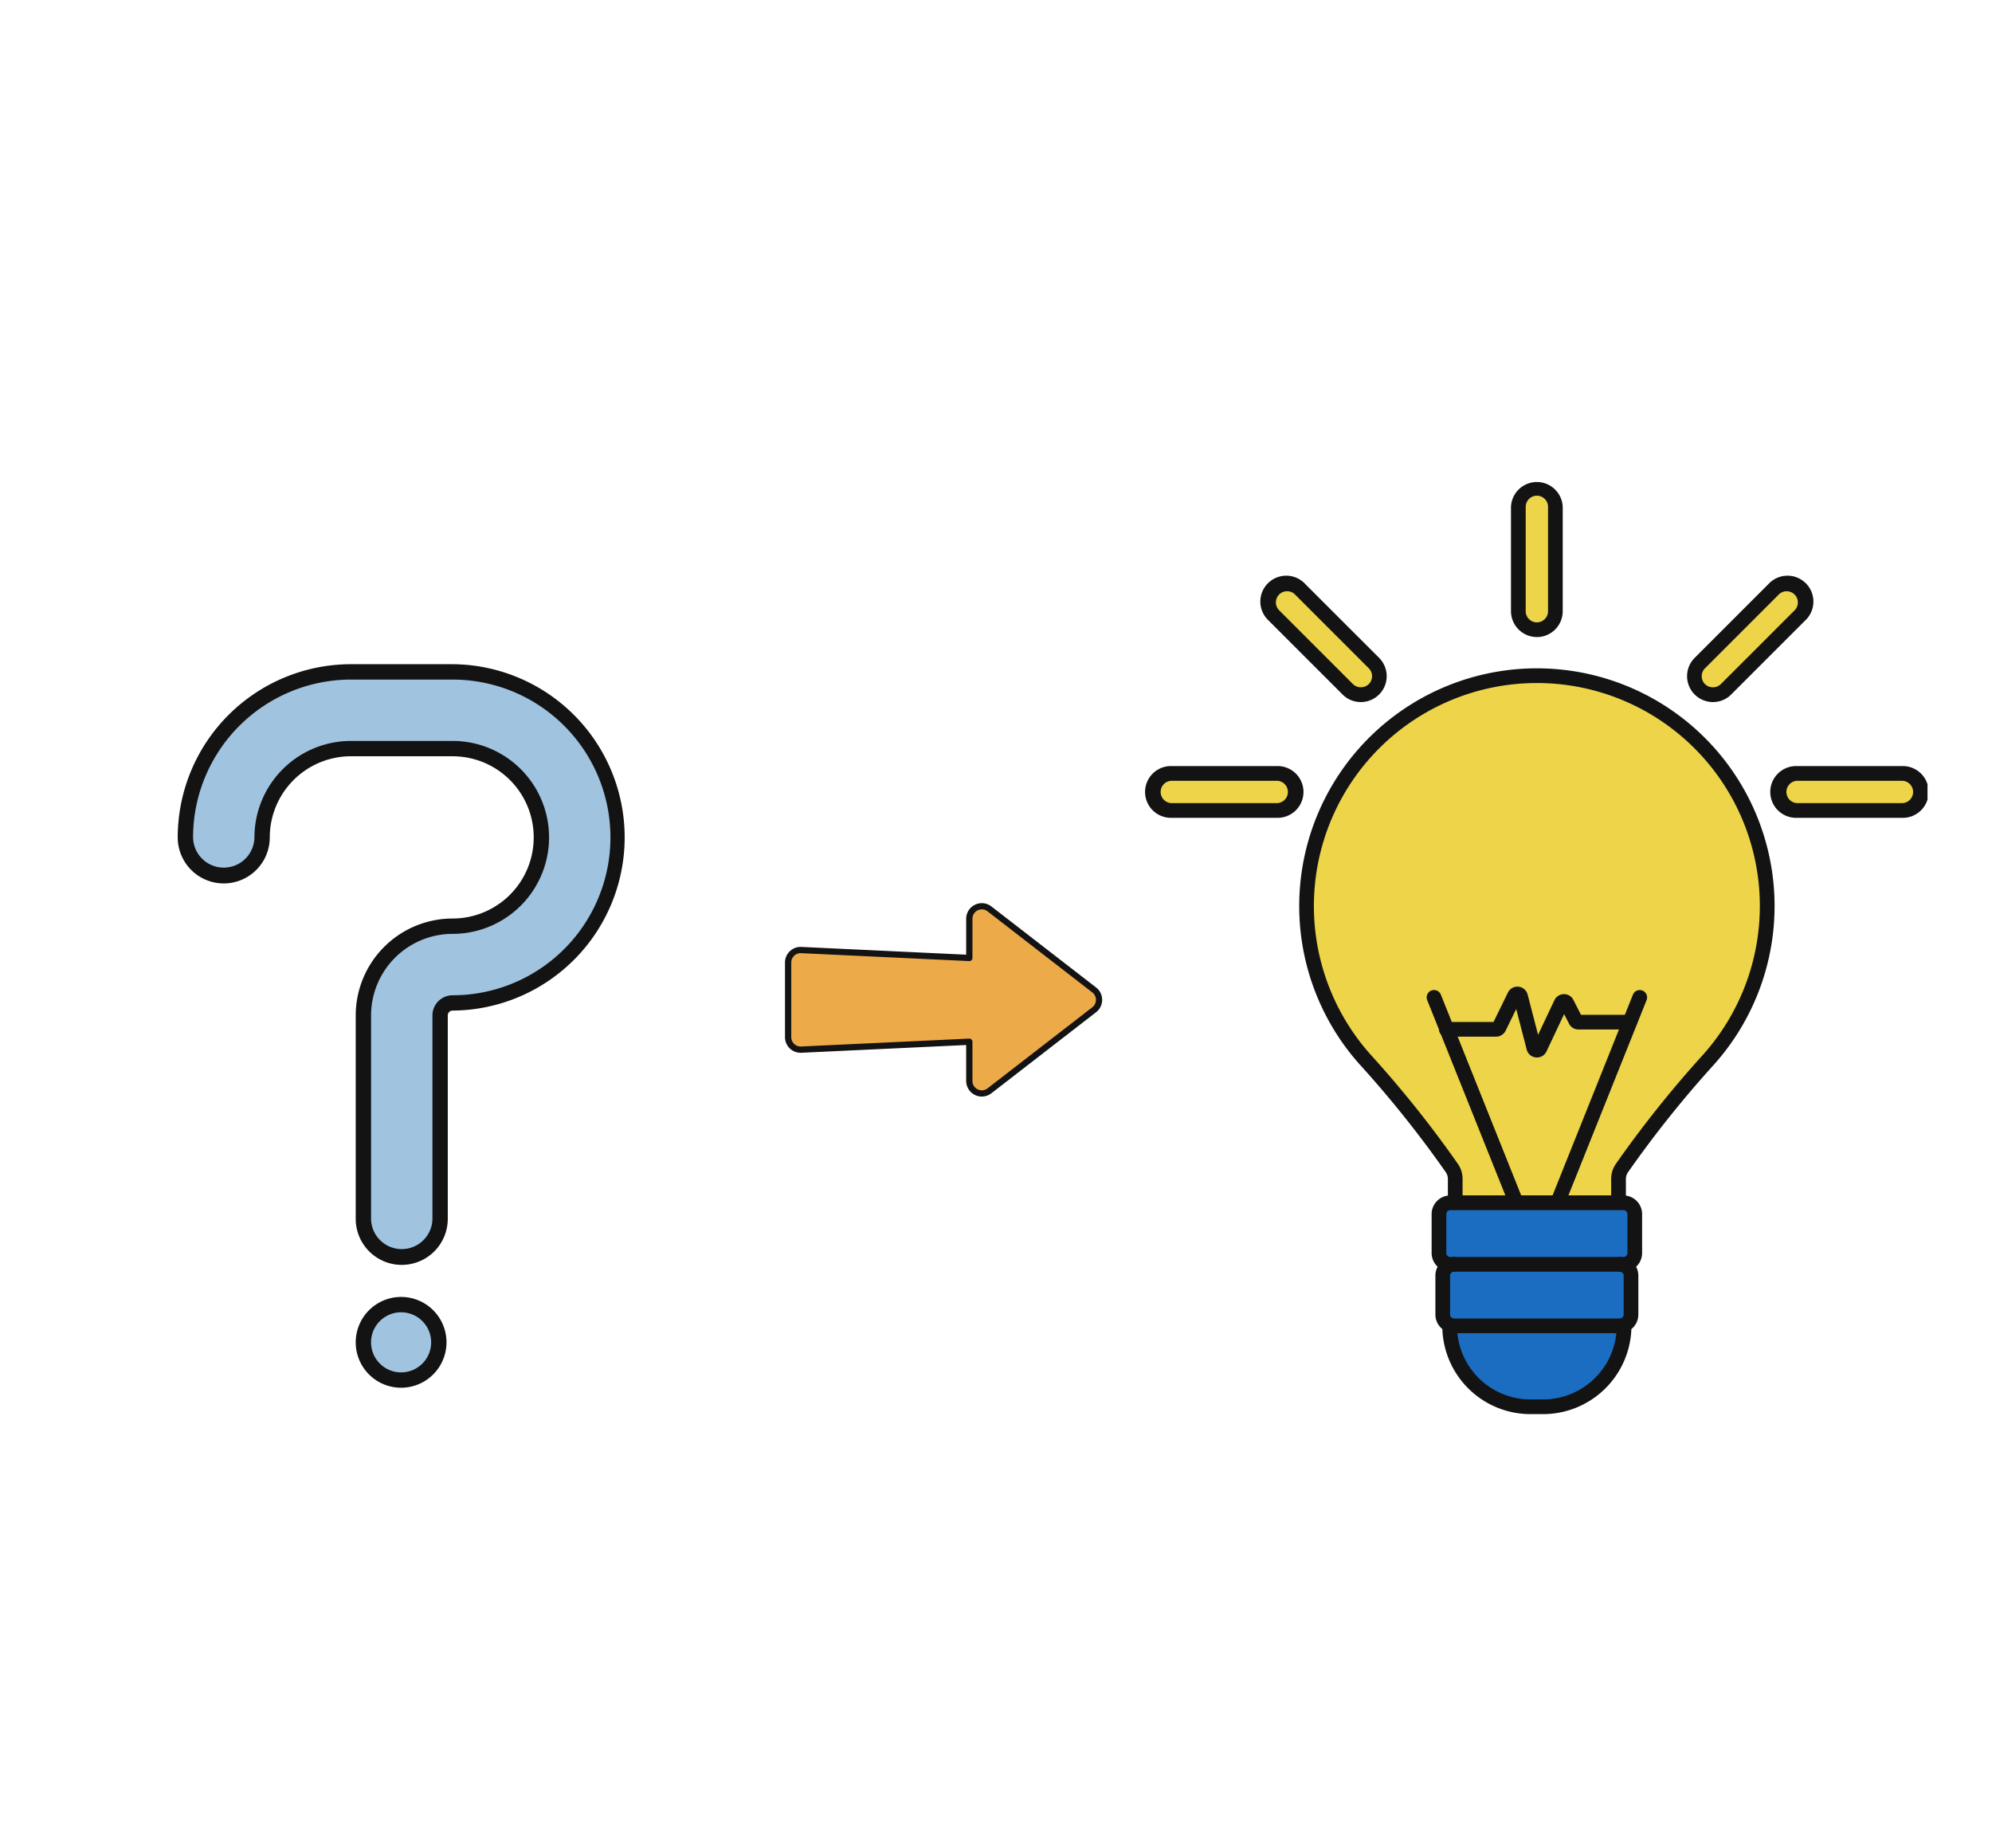
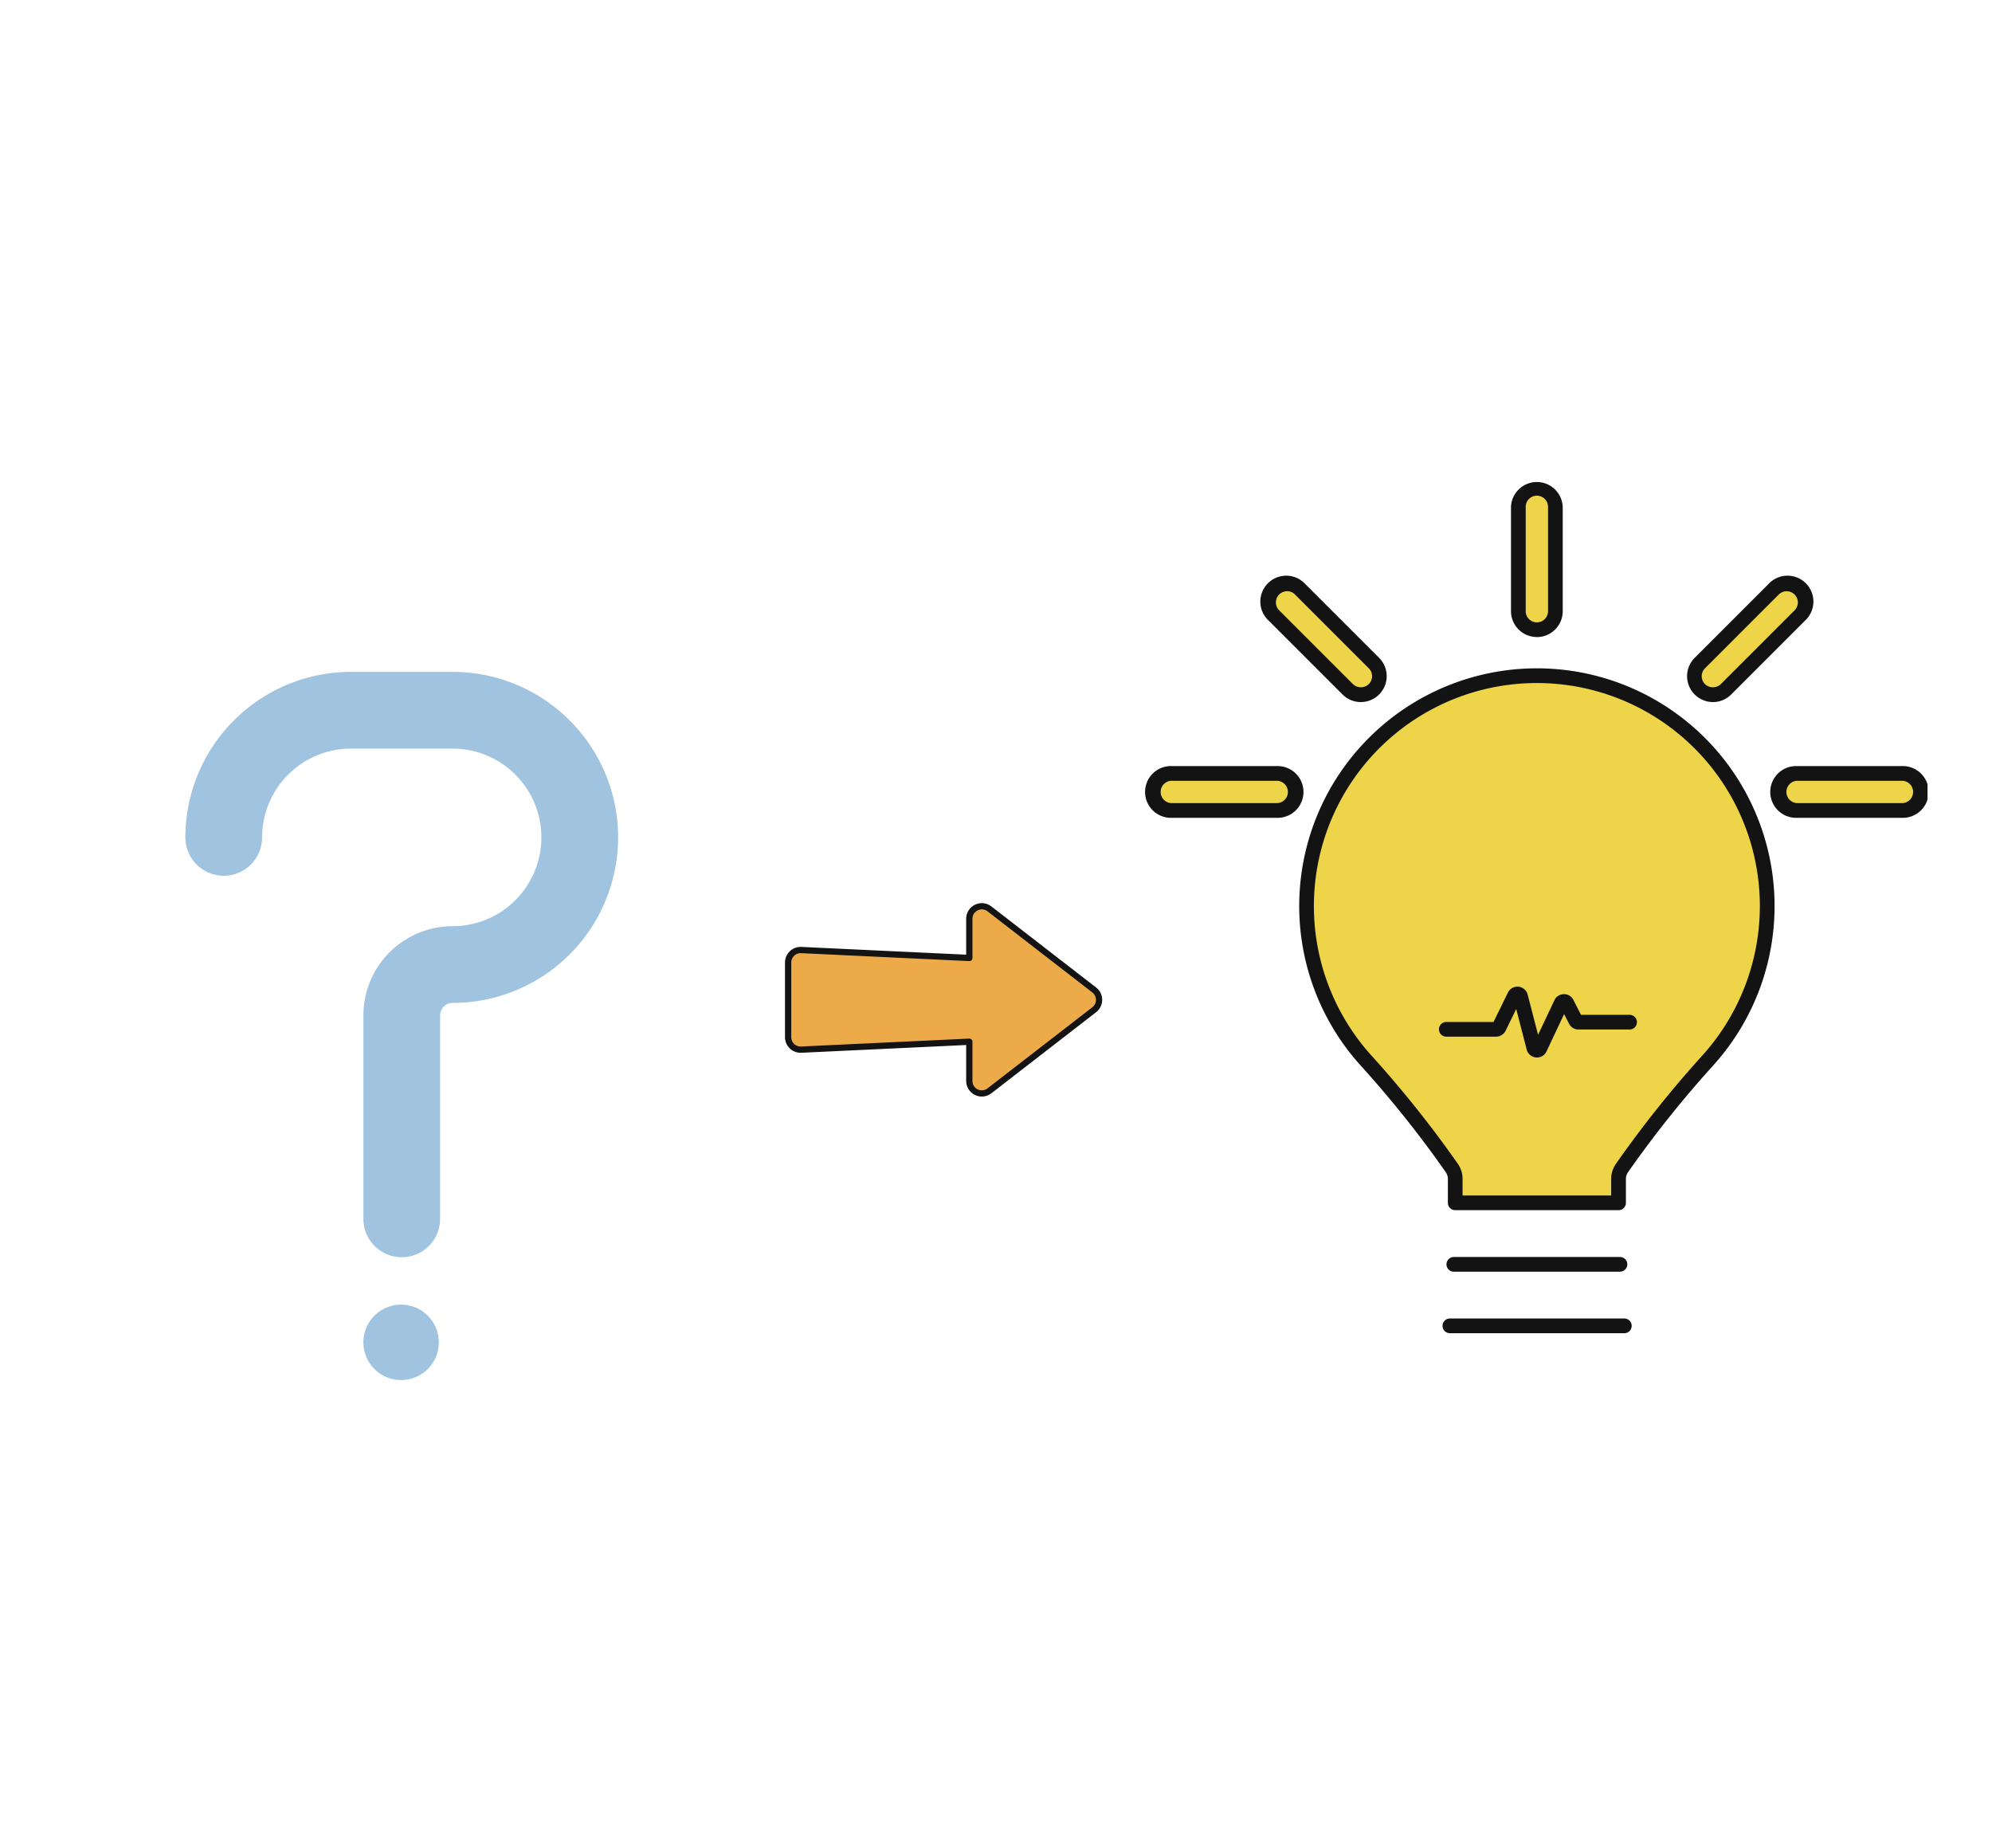
<svg xmlns="http://www.w3.org/2000/svg" width="277" height="257">
  <defs>
    <clipPath id="a">
      <path fill="#f0f3f5" d="M0 0h277v257H0z" />
    </clipPath>
    <clipPath id="b">
      <path fill="none" d="M0 0h243.321v129.752H0z" />
    </clipPath>
  </defs>
  <g clip-path="url(#a)">
    <g clip-path="url(#b)" transform="translate(24.713 66.873)">
      <path d="M177.175 95.533a2.667 2.667 0 0 1 .472 1.513v3.322h22.708v-3.322a2.667 2.667 0 0 1 .472-1.513 153.141 153.141 0 0 1 12.056-15.092 32.029 32.029 0 1 0-47.783-.022 154.327 154.327 0 0 1 12.054 15.083Z" fill="#edd449" />
      <path d="M200.353 101.388h-22.708a1.021 1.021 0 0 1-1.022-1.022v-3.319a1.637 1.637 0 0 0-.29-.932l-.021-.032a151.506 151.506 0 0 0-11.973-14.979 33.051 33.051 0 1 1 49.306.023 152.19 152.19 0 0 0-11.976 14.991 1.63 1.63 0 0 0-.29.932v3.322a1.022 1.022 0 0 1-1.022 1.022m-21.691-2.047h20.664v-2.3a3.668 3.668 0 0 1 .653-2.092 154.16 154.16 0 0 1 12.135-15.194 31.006 31.006 0 1 0-46.259-.021 153.5 153.5 0 0 1 12.135 15.18l.021.032a3.674 3.674 0 0 1 .652 2.092Z" fill="#131313" />
-       <path d="M188.999 108.548a1.022 1.022 0 0 1-.948-.642l-14.303-35.723a1.023 1.023 0 1 1 1.9-.76l13.351 33.36 13.355-33.356a1.023 1.023 0 1 1 1.9.76l-14.3 35.719a1.022 1.022 0 0 1-.948.642" fill="#131313" />
-       <path d="M201.043 100.368h-24.085a1.57 1.57 0 0 0-1.571 1.571v5.411a1.57 1.57 0 0 0 1.571 1.571h.524a1.572 1.572 0 0 0-1.572 1.572v5.41a1.572 1.572 0 0 0 .962 1.449v.123a11.257 11.257 0 0 0 11.257 11.257h1.742a11.257 11.257 0 0 0 11.257-11.257v-.123a1.571 1.571 0 0 0 .962-1.449v-5.41a1.571 1.571 0 0 0-1.571-1.572h.524a1.57 1.57 0 0 0 1.571-1.571v-5.411a1.57 1.57 0 0 0-1.571-1.571" fill="#1a6dc1" />
      <path d="M188.996 20.683a2.575 2.575 0 0 1-2.575-2.575V3.598a2.575 2.575 0 1 1 5.149 0v14.511a2.575 2.575 0 0 1-2.575 2.575M162.7 28.966l-10.26-10.26a2.575 2.575 0 1 1 3.641-3.642l10.261 10.26a2.575 2.575 0 0 1-3.642 3.642m48.956 0a2.574 2.574 0 0 1 0-3.642l10.26-10.26a2.575 2.575 0 0 1 3.642 3.642l-10.263 10.26a2.574 2.574 0 0 1-3.642 0m28.071 16.849h-14.513a2.575 2.575 0 1 1 0-5.15h14.51a2.575 2.575 0 0 1 0 5.15m-86.935 0h-14.51a2.575 2.575 0 1 1 0-5.15h14.51a2.575 2.575 0 0 1 0 5.15" fill="#edd449" />
-       <path d="M189.869 129.747h-1.742a12.269 12.269 0 0 1-12.271-11.828 2.588 2.588 0 0 1-.969-2.023v-5.411a2.569 2.569 0 0 1 .314-1.235 2.586 2.586 0 0 1-.838-1.907v-5.411a2.6 2.6 0 0 1 2.592-2.593h24.086a2.6 2.6 0 0 1 2.592 2.593v5.415a2.589 2.589 0 0 1-.837 1.907 2.58 2.58 0 0 1 .314 1.235v5.411a2.589 2.589 0 0 1-.97 2.023 12.294 12.294 0 0 1-12.271 11.824m-12.39-19.81a.55.55 0 0 0-.549.549v5.411a.547.547 0 0 0 .337.506 1.022 1.022 0 0 1 .625.941v.123a10.226 10.226 0 0 0 10.236 10.237h1.742a10.248 10.248 0 0 0 10.236-10.237v-.12a1.022 1.022 0 0 1 .626-.941.548.548 0 0 0 .336-.506v-5.411a.55.55 0 0 0-.549-.549 1.022 1.022 0 0 1 0-2.043h.524a.55.55 0 0 0 .549-.549v-5.411a.549.549 0 0 0-.549-.549h-24.088a.549.549 0 0 0-.549.549v5.41a.55.55 0 0 0 .549.549h.524a1.022 1.022 0 1 1 0 2.043" fill="#131313" />
      <path d="M200.523 109.941h-23.042a1.022 1.022 0 1 1 0-2.043h23.042a1.022 1.022 0 1 1 0 2.043m.605 8.553h-24.257a1.022 1.022 0 0 1 0-2.043h24.258a1.022 1.022 0 1 1 0 2.043M188.999 21.7a3.6 3.6 0 0 1-3.6-3.6V3.6a3.6 3.6 0 0 1 7.194 0v14.507a3.6 3.6 0 0 1-3.6 3.6m0-19.66a1.555 1.555 0 0 0-1.547 1.553v14.507a1.553 1.553 0 0 0 3.106 0V3.6a1.555 1.555 0 0 0-1.553-1.553M164.52 30.742a3.568 3.568 0 0 1-2.543-1.054l-10.26-10.26a3.6 3.6 0 1 1 5.086-5.086l10.264 10.26a3.6 3.6 0 0 1-2.543 6.14m-10.26-15.41a1.553 1.553 0 0 0-1.1 2.652l10.26 10.26a1.593 1.593 0 0 0 2.2 0 1.552 1.552 0 0 0 0-2.2l-10.26-10.26a1.542 1.542 0 0 0-1.1-.455m59.214 15.413a3.6 3.6 0 0 1-2.543-6.14l10.26-10.26a3.6 3.6 0 1 1 5.086 5.086l-10.26 10.26a3.57 3.57 0 0 1-2.543 1.054m10.26-15.41a1.545 1.545 0 0 0-1.1.454l-10.26 10.261a1.551 1.551 0 0 0 0 2.2 1.591 1.591 0 0 0 2.2 0l10.26-10.26a1.554 1.554 0 0 0-1.1-2.652m15.984 31.501h-14.51a3.6 3.6 0 1 1 0-7.193h14.51a3.6 3.6 0 1 1 0 7.193m-14.51-5.15a1.554 1.554 0 0 0 0 3.107h14.51a1.554 1.554 0 1 0 0-3.107Zm-72.427 5.15h-14.51a3.6 3.6 0 1 1 0-7.193h14.51a3.6 3.6 0 1 1 0 7.193m-14.51-5.15a1.554 1.554 0 1 0 0 3.107h14.51a1.554 1.554 0 1 0 0-3.107Zm50.737 38.473c-.047 0-.1 0-.144-.007a1.457 1.457 0 0 1-1.285-1.1l-1.457-5.629-1.476 3.017a1.481 1.481 0 0 1-1.321.824h-6.891a1.022 1.022 0 1 1 0-2.043h6.534l2-4.088a1.47 1.47 0 0 1 2.744.277l1.45 5.6 2.271-4.812a1.46 1.46 0 0 1 1.306-.843 1.425 1.425 0 0 1 1.333.8l1.058 2.071h6.79a1.022 1.022 0 0 1 0 2.043h-7.141a1.462 1.462 0 0 1-1.309-.8l-.687-1.344-2.45 5.192a1.455 1.455 0 0 1-1.325.843" fill="#131313" />
      <path d="m112.878 84.793 14.567-11.272a1.739 1.739 0 0 0 0-2.751l-14.567-11.272a1.739 1.739 0 0 0-2.8 1.375v5.449l-23.374-1.1a1.738 1.738 0 0 0-1.821 1.737v10.374a1.74 1.74 0 0 0 1.821 1.737l23.374-1.1v5.449a1.739 1.739 0 0 0 2.8 1.375" fill="#edaa49" />
      <path d="M111.817 85.593a2.18 2.18 0 0 1-2.177-2.176v-4.992l-22.919 1.079a2.175 2.175 0 0 1-2.276-2.171V66.958a2.175 2.175 0 0 1 2.276-2.172l22.919 1.08v-4.993a2.174 2.174 0 0 1 3.5-1.719l14.567 11.272a2.174 2.174 0 0 1 0 3.438l-14.563 11.272a2.165 2.165 0 0 1-1.328.457m1.061-.8Zm-2.8-7.258a.434.434 0 0 1 .435.435v5.448a1.3 1.3 0 0 0 2.1 1.031l14.568-11.271a1.306 1.306 0 0 0 0-2.063l-14.567-11.273a1.3 1.3 0 0 0-2.1 1.031v5.449a.436.436 0 0 1-.135.315.426.426 0 0 1-.321.119l-23.374-1.1a1.3 1.3 0 0 0-1.366 1.3v10.377a1.3 1.3 0 0 0 1.366 1.3l23.374-1.1h.02" fill="#131313" />
      <path d="M38.224 26.544H24.081A23.04 23.04 0 0 0 1.065 49.558a5.334 5.334 0 1 0 10.668 0 12.359 12.359 0 0 1 12.348-12.345h14.143a12.345 12.345 0 1 1 0 24.691 12.42 12.42 0 0 0-12.405 12.405v28.288a5.334 5.334 0 1 0 10.668 0V74.309a1.74 1.74 0 0 1 1.738-1.737 23.014 23.014 0 0 0 0-46.028m-7.161 87.976a5.245 5.245 0 1 0 5.245 5.245 5.251 5.251 0 0 0-5.245-5.245" fill="#a0c3e0" />
-       <path d="M31.152 108.998a6.407 6.407 0 0 1-6.4-6.4V74.309a13.488 13.488 0 0 1 13.473-13.473 11.278 11.278 0 1 0 0-22.557H24.081A11.291 11.291 0 0 0 12.8 49.558a6.4 6.4 0 1 1-12.8 0 24.108 24.108 0 0 1 24.081-24.081h14.144a24.081 24.081 0 0 1 0 48.161.672.672 0 0 0-.671.671v28.288a6.408 6.408 0 0 1-6.4 6.4m-7.073-72.851h14.144a13.412 13.412 0 0 1 0 26.825 11.352 11.352 0 0 0-11.34 11.339v28.288a4.268 4.268 0 0 0 8.535 0V74.309a2.808 2.808 0 0 1 2.805-2.8 21.947 21.947 0 1 0 0-43.894H24.081A21.972 21.972 0 0 0 2.133 49.558a4.268 4.268 0 0 0 8.535 0 13.428 13.428 0 0 1 13.413-13.412m6.983 89.931a6.312 6.312 0 1 1 6.312-6.311 6.319 6.319 0 0 1-6.312 6.311m0-10.491a4.179 4.179 0 1 0 4.178 4.179 4.184 4.184 0 0 0-4.178-4.179" fill="#131313" />
    </g>
  </g>
</svg>